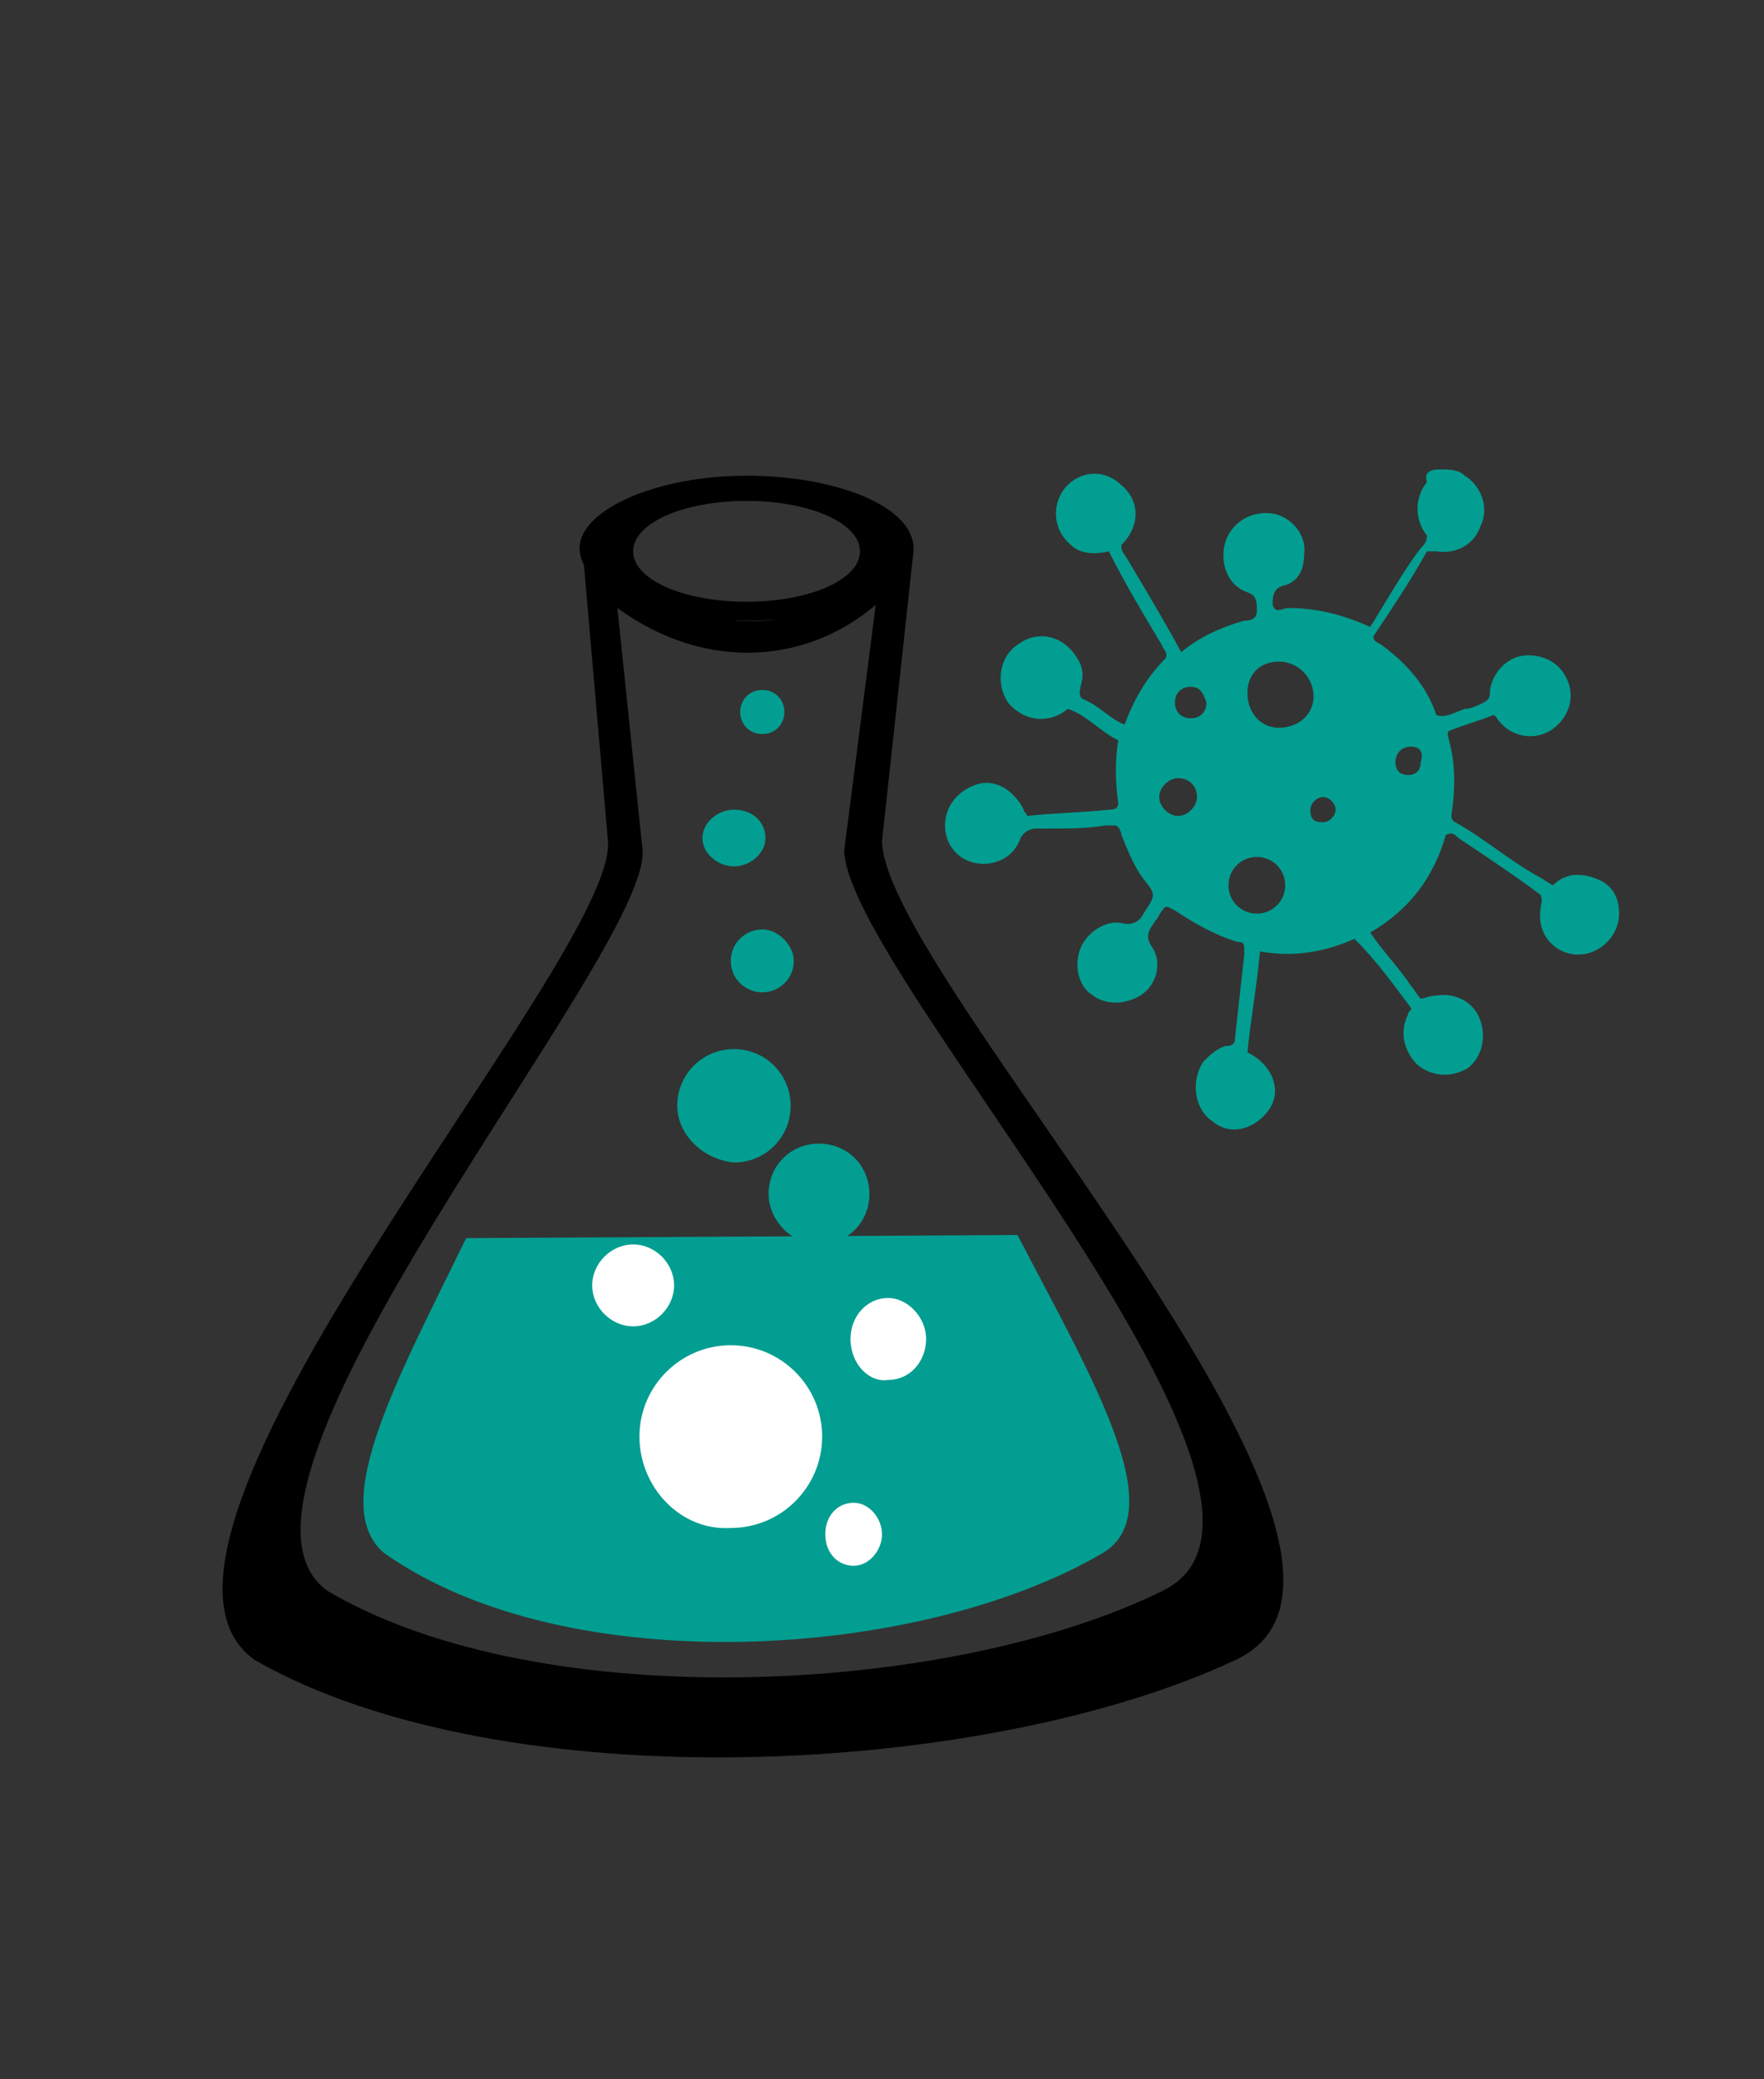
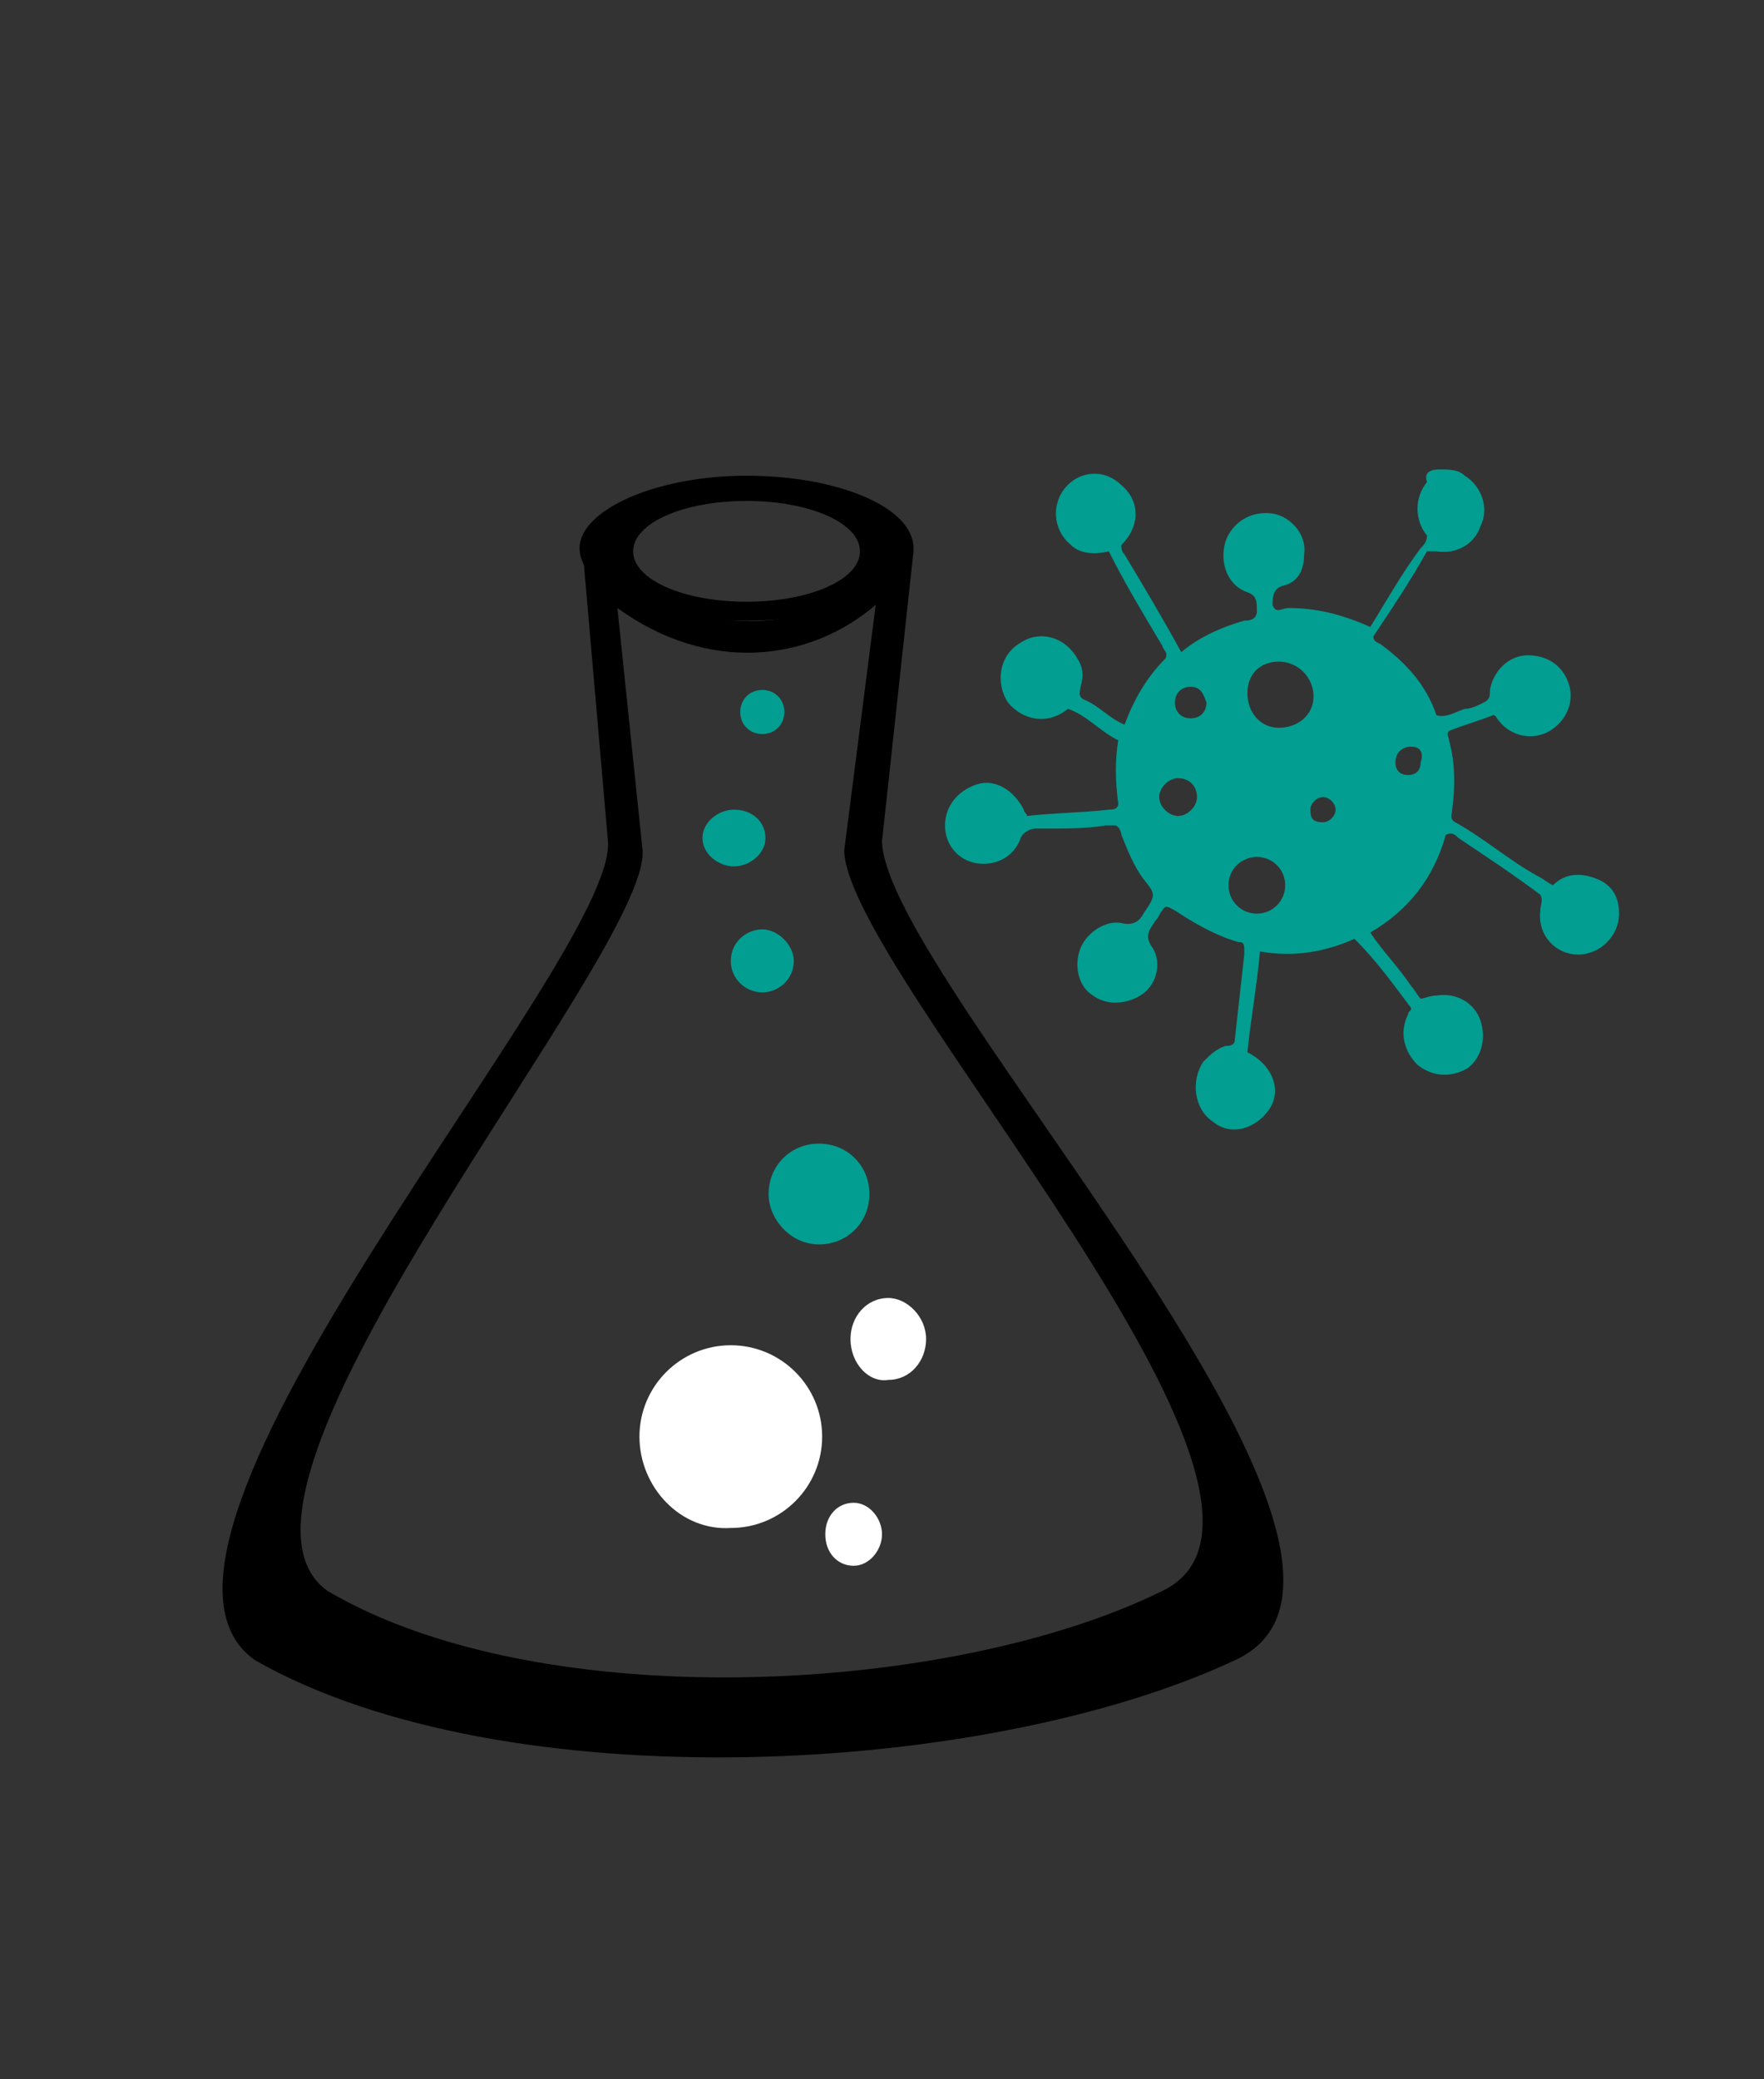
<svg xmlns="http://www.w3.org/2000/svg" version="1.1" id="圖層_1" x="0px" y="0px" viewBox="0 0 56 66" style="enable-background:new 0 0 56 66;" xml:space="preserve">
  <rect x="0" y="0" width="56" height="66" fill="#333333" stroke="none" />
  <style type="text/css">
	.st0{fill-rule:evenodd;clip-rule:evenodd;fill:#029E91;}
	.st1{fill-rule:evenodd;clip-rule:evenodd;}
	.st2{fill-rule:evenodd;clip-rule:evenodd;fill:#FFFFFF;}
</style>
  <g>
-     <path class="st0" d="M14.8,39.3l17.5-0.1c2.4,4.6,4.9,8.8,2.7,10.1c-5.8,3.4-17,4.1-22.8,0C10.4,47.8,12.6,43.8,14.8,39.3   L14.8,39.3z" />
    <path class="st0" d="M24.4,37.9c0-0.9,0.7-1.6,1.6-1.6s1.6,0.7,1.6,1.6c0,0.9-0.7,1.6-1.6,1.6S24.4,38.7,24.4,37.9L24.4,37.9z" />
-     <path class="st0" d="M21.5,35.1c0-1,0.8-1.8,1.8-1.8c1,0,1.8,0.8,1.8,1.8c0,1-0.8,1.8-1.8,1.8C22.3,36.8,21.5,36,21.5,35.1   L21.5,35.1z" />
    <path class="st0" d="M23.2,30.5c0-0.6,0.5-1,1-1s1,0.5,1,1c0,0.6-0.5,1-1,1S23.2,31.1,23.2,30.5L23.2,30.5z" />
    <path class="st0" d="M22.3,26.6c0-0.5,0.5-0.9,1-0.9c0.6,0,1,0.4,1,0.9c0,0.5-0.5,0.9-1,0.9C22.8,27.5,22.3,27.1,22.3,26.6   L22.3,26.6z" />
    <path class="st0" d="M23.5,22.6c0-0.4,0.3-0.7,0.7-0.7c0.4,0,0.7,0.3,0.7,0.7c0,0.4-0.3,0.7-0.7,0.7C23.8,23.3,23.5,23,23.5,22.6   L23.5,22.6z" />
    <path class="st1" d="M27.8,19.2c-2.1,1.8-5.3,2.2-8.2,0.1l0.8,7.7c0.2,3.3-14.5,20.3-10,23.5c6.8,4,19.8,3.3,26.5,0   c5.8-2.8-10-19.6-10.1-23.5L27.8,19.2z M18.5,17.5c4.4,3.7,8.2,2.1,10.5,0L28,26.7c0.1,4.4,18,22.9,11.2,26   c-7.9,3.7-23.2,4.5-31.1,0c-5.3-3.7,11.5-22.3,11.2-26L18.5,17.5z" />
    <path class="st1" d="M23.7,15.9c-2,0-3.6,0.7-3.6,1.6s1.6,1.6,3.6,1.6s3.6-0.7,3.6-1.6S25.7,15.9,23.7,15.9L23.7,15.9z M23.7,15.1   c2.9,0,5.3,1,5.3,2.3c0,1.3-2.4,2.3-5.3,2.3s-5.3-1-5.3-2.3C18.4,16.2,20.8,15.1,23.7,15.1L23.7,15.1z" />
    <path class="st2" d="M20.3,45.6c0-1.6,1.3-2.9,2.9-2.9c1.6,0,2.9,1.3,2.9,2.9c0,1.6-1.3,2.9-2.9,2.9C21.6,48.6,20.3,47.2,20.3,45.6   L20.3,45.6z" />
    <path class="st2" d="M27,42.5c0-0.7,0.5-1.3,1.2-1.3c0.6,0,1.2,0.6,1.2,1.3s-0.5,1.3-1.2,1.3C27.6,43.9,27,43.3,27,42.5L27,42.5z" />
-     <path class="st2" d="M18.8,40.8c0-0.7,0.6-1.3,1.3-1.3s1.3,0.6,1.3,1.3s-0.6,1.3-1.3,1.3S18.8,41.5,18.8,40.8L18.8,40.8z" />
    <path class="st2" d="M26.2,48.7c0-0.6,0.4-1,0.9-1s0.9,0.5,0.9,1s-0.4,1-0.9,1S26.2,49.3,26.2,48.7L26.2,48.7z" />
    <path class="st0" d="M39.9,27.2c-0.5,0-0.9,0.4-0.9,0.9c0,0.5,0.4,0.9,0.9,0.9c0.5,0,0.9-0.4,0.9-0.9   C40.8,27.6,40.4,27.2,39.9,27.2L39.9,27.2z M42,25.3c-0.2,0-0.4,0.2-0.4,0.4c0,0.3,0.1,0.4,0.4,0.4c0.2,0,0.4-0.2,0.4-0.4   C42.4,25.5,42.2,25.3,42,25.3L42,25.3z M37.4,24.7c-0.3,0-0.6,0.3-0.6,0.6c0,0.3,0.3,0.6,0.6,0.6c0.3,0,0.6-0.3,0.6-0.6   C38,24.9,37.7,24.7,37.4,24.7L37.4,24.7z M44.8,23.7c-0.3,0-0.5,0.2-0.5,0.5c0,0.3,0.2,0.4,0.4,0.4c0.3,0,0.4-0.2,0.4-0.4   C45.2,23.9,45.1,23.7,44.8,23.7L44.8,23.7z M37.8,21.8c-0.3,0-0.5,0.2-0.5,0.5c0,0.3,0.2,0.5,0.5,0.5c0.3,0,0.5-0.2,0.5-0.5   C38.2,22,38.1,21.8,37.8,21.8L37.8,21.8z M40.6,21c-0.6,0-1,0.4-1,1c0,0.6,0.4,1.1,1,1.1c0.6,0,1.1-0.4,1.1-1   C41.7,21.5,41.2,21,40.6,21L40.6,21z M45.7,14.9c0.3,0,0.6,0,0.8,0.2c0.5,0.3,0.8,1,0.5,1.6c-0.2,0.6-0.8,0.9-1.4,0.8   c-0.1,0-0.2,0-0.3,0c-0.5,0.9-1.1,1.8-1.7,2.7c0,0.2,0.2,0.2,0.3,0.3c0.8,0.6,1.4,1.3,1.7,2.2c0.3,0.1,0.6-0.1,0.9-0.2   c0.2,0,0.4-0.1,0.6-0.2c0.2-0.1,0.2-0.2,0.2-0.4c0.1-0.6,0.6-1.1,1.2-1.1c0.6,0,1.1,0.3,1.3,0.9c0.2,0.6-0.1,1.2-0.6,1.5   c-0.5,0.3-1.2,0.2-1.6-0.3c-0.1-0.1-0.1-0.2-0.2-0.2c-0.5,0.2-0.9,0.3-1.4,0.5c-0.1,0.1,0,0.2,0,0.3c0.2,0.7,0.2,1.5,0.1,2.2   c0,0.1-0.1,0.3,0.1,0.4c0.9,0.5,1.7,1.2,2.6,1.7c0.2,0.1,0.3,0.2,0.5,0.3c0.4-0.4,0.9-0.4,1.4-0.2c0.5,0.2,0.7,0.6,0.7,1.1   c0,0.7-0.6,1.3-1.3,1.3c-0.7,0-1.3-0.6-1.2-1.4c0-0.2,0.1-0.3,0-0.5c-0.8-0.6-1.7-1.2-2.6-1.8c-0.1-0.1-0.2-0.2-0.4-0.1   c-0.4,1.4-1.2,2.4-2.4,3.1c0.4,0.6,0.9,1.1,1.3,1.7c0.1,0.1,0.2,0.3,0.3,0.4c0.1,0,0.3-0.1,0.5-0.1c0.6-0.1,1.2,0.2,1.4,0.8   c0.2,0.6,0,1.2-0.4,1.5c-0.5,0.3-1.1,0.3-1.6-0.1c-0.4-0.4-0.6-1-0.3-1.6c0-0.1,0.1-0.1,0.1-0.2c-0.6-0.8-1.1-1.5-1.8-2.2   c-0.9,0.4-1.9,0.6-3,0.4c-0.1,1.1-0.3,2.2-0.4,3.2c0.8,0.4,1.1,1.2,0.7,1.8c-0.4,0.6-1.2,0.9-1.8,0.4c-0.6-0.4-0.7-1.3-0.3-1.9   c0.2-0.2,0.4-0.4,0.7-0.5c0.1,0,0.3,0,0.3-0.2c0.1-0.9,0.2-1.8,0.3-2.7c0-0.1,0-0.1,0-0.2c0-0.2-0.1-0.2-0.2-0.2   c-0.7-0.2-1.4-0.6-2-1c-0.2-0.1-0.3-0.2-0.4,0c-0.1,0.1-0.1,0.2-0.2,0.3c-0.2,0.3-0.4,0.5-0.1,0.9c0.3,0.5,0.1,1.2-0.4,1.5   c-0.5,0.3-1.1,0.3-1.5,0c-0.5-0.3-0.6-1-0.4-1.5c0.2-0.5,0.8-0.9,1.3-0.8c0.4,0.1,0.6-0.1,0.7-0.3c0.4-0.6,0.4-0.6,0-1.1   c-0.3-0.4-0.5-0.9-0.7-1.4c0-0.1-0.1-0.3-0.2-0.3c-0.1,0-0.2,0-0.3,0c-0.6,0.1-1.2,0.1-1.8,0.1c-0.1,0-0.3,0-0.4,0   c-0.2,0-0.4,0.1-0.5,0.3c-0.2,0.6-0.8,0.9-1.4,0.8c-0.6-0.1-1-0.6-1-1.2c0-0.6,0.4-1.1,1-1.3c0.6-0.2,1.2,0.2,1.5,0.8   c0,0.1,0.1,0.1,0.1,0.2c0.9-0.1,1.7-0.1,2.6-0.2c0.1,0,0.3,0,0.3-0.2c-0.1-0.7-0.1-1.4,0-2c-0.6-0.3-1-0.8-1.6-1   c-0.6,0.5-1.4,0.4-1.9-0.2c-0.4-0.6-0.3-1.5,0.4-1.9c0.6-0.4,1.4-0.2,1.8,0.5c0.2,0.3,0.2,0.6,0.1,0.9c0,0.1-0.1,0.3,0.1,0.4   c0.5,0.2,0.8,0.6,1.3,0.8c0.3-0.8,0.7-1.5,1.3-2.1c0.1-0.2-0.1-0.3-0.1-0.4c-0.6-1-1.2-2-1.7-3c-0.4,0.1-0.9,0.1-1.2-0.2   c-0.6-0.5-0.6-1.3-0.2-1.8c0.5-0.6,1.3-0.6,1.8-0.1c0.6,0.5,0.6,1.3,0,1.9c0,0.1,0,0.2,0.1,0.3c0.6,1,1.2,2,1.8,3.1   c0.6-0.5,1.3-0.8,2-1c0.1,0,0.4,0,0.4-0.3c0-0.3,0-0.5-0.3-0.6c-0.6-0.2-0.9-0.9-0.7-1.6c0.2-0.6,0.8-1,1.5-0.9   c0.6,0.1,1.1,0.7,1,1.3c0,0.5-0.2,0.9-0.7,1c-0.3,0.1-0.3,0.4-0.3,0.6c0.1,0.3,0.3,0.1,0.5,0.1c0.9,0,1.7,0.2,2.6,0.6   c0.5-0.8,1-1.7,1.6-2.5c0.1-0.1,0.2-0.2,0.2-0.4c-0.4-0.5-0.4-1.2,0-1.7C45.2,15,45.4,14.9,45.7,14.9L45.7,14.9z" />
  </g>
</svg>